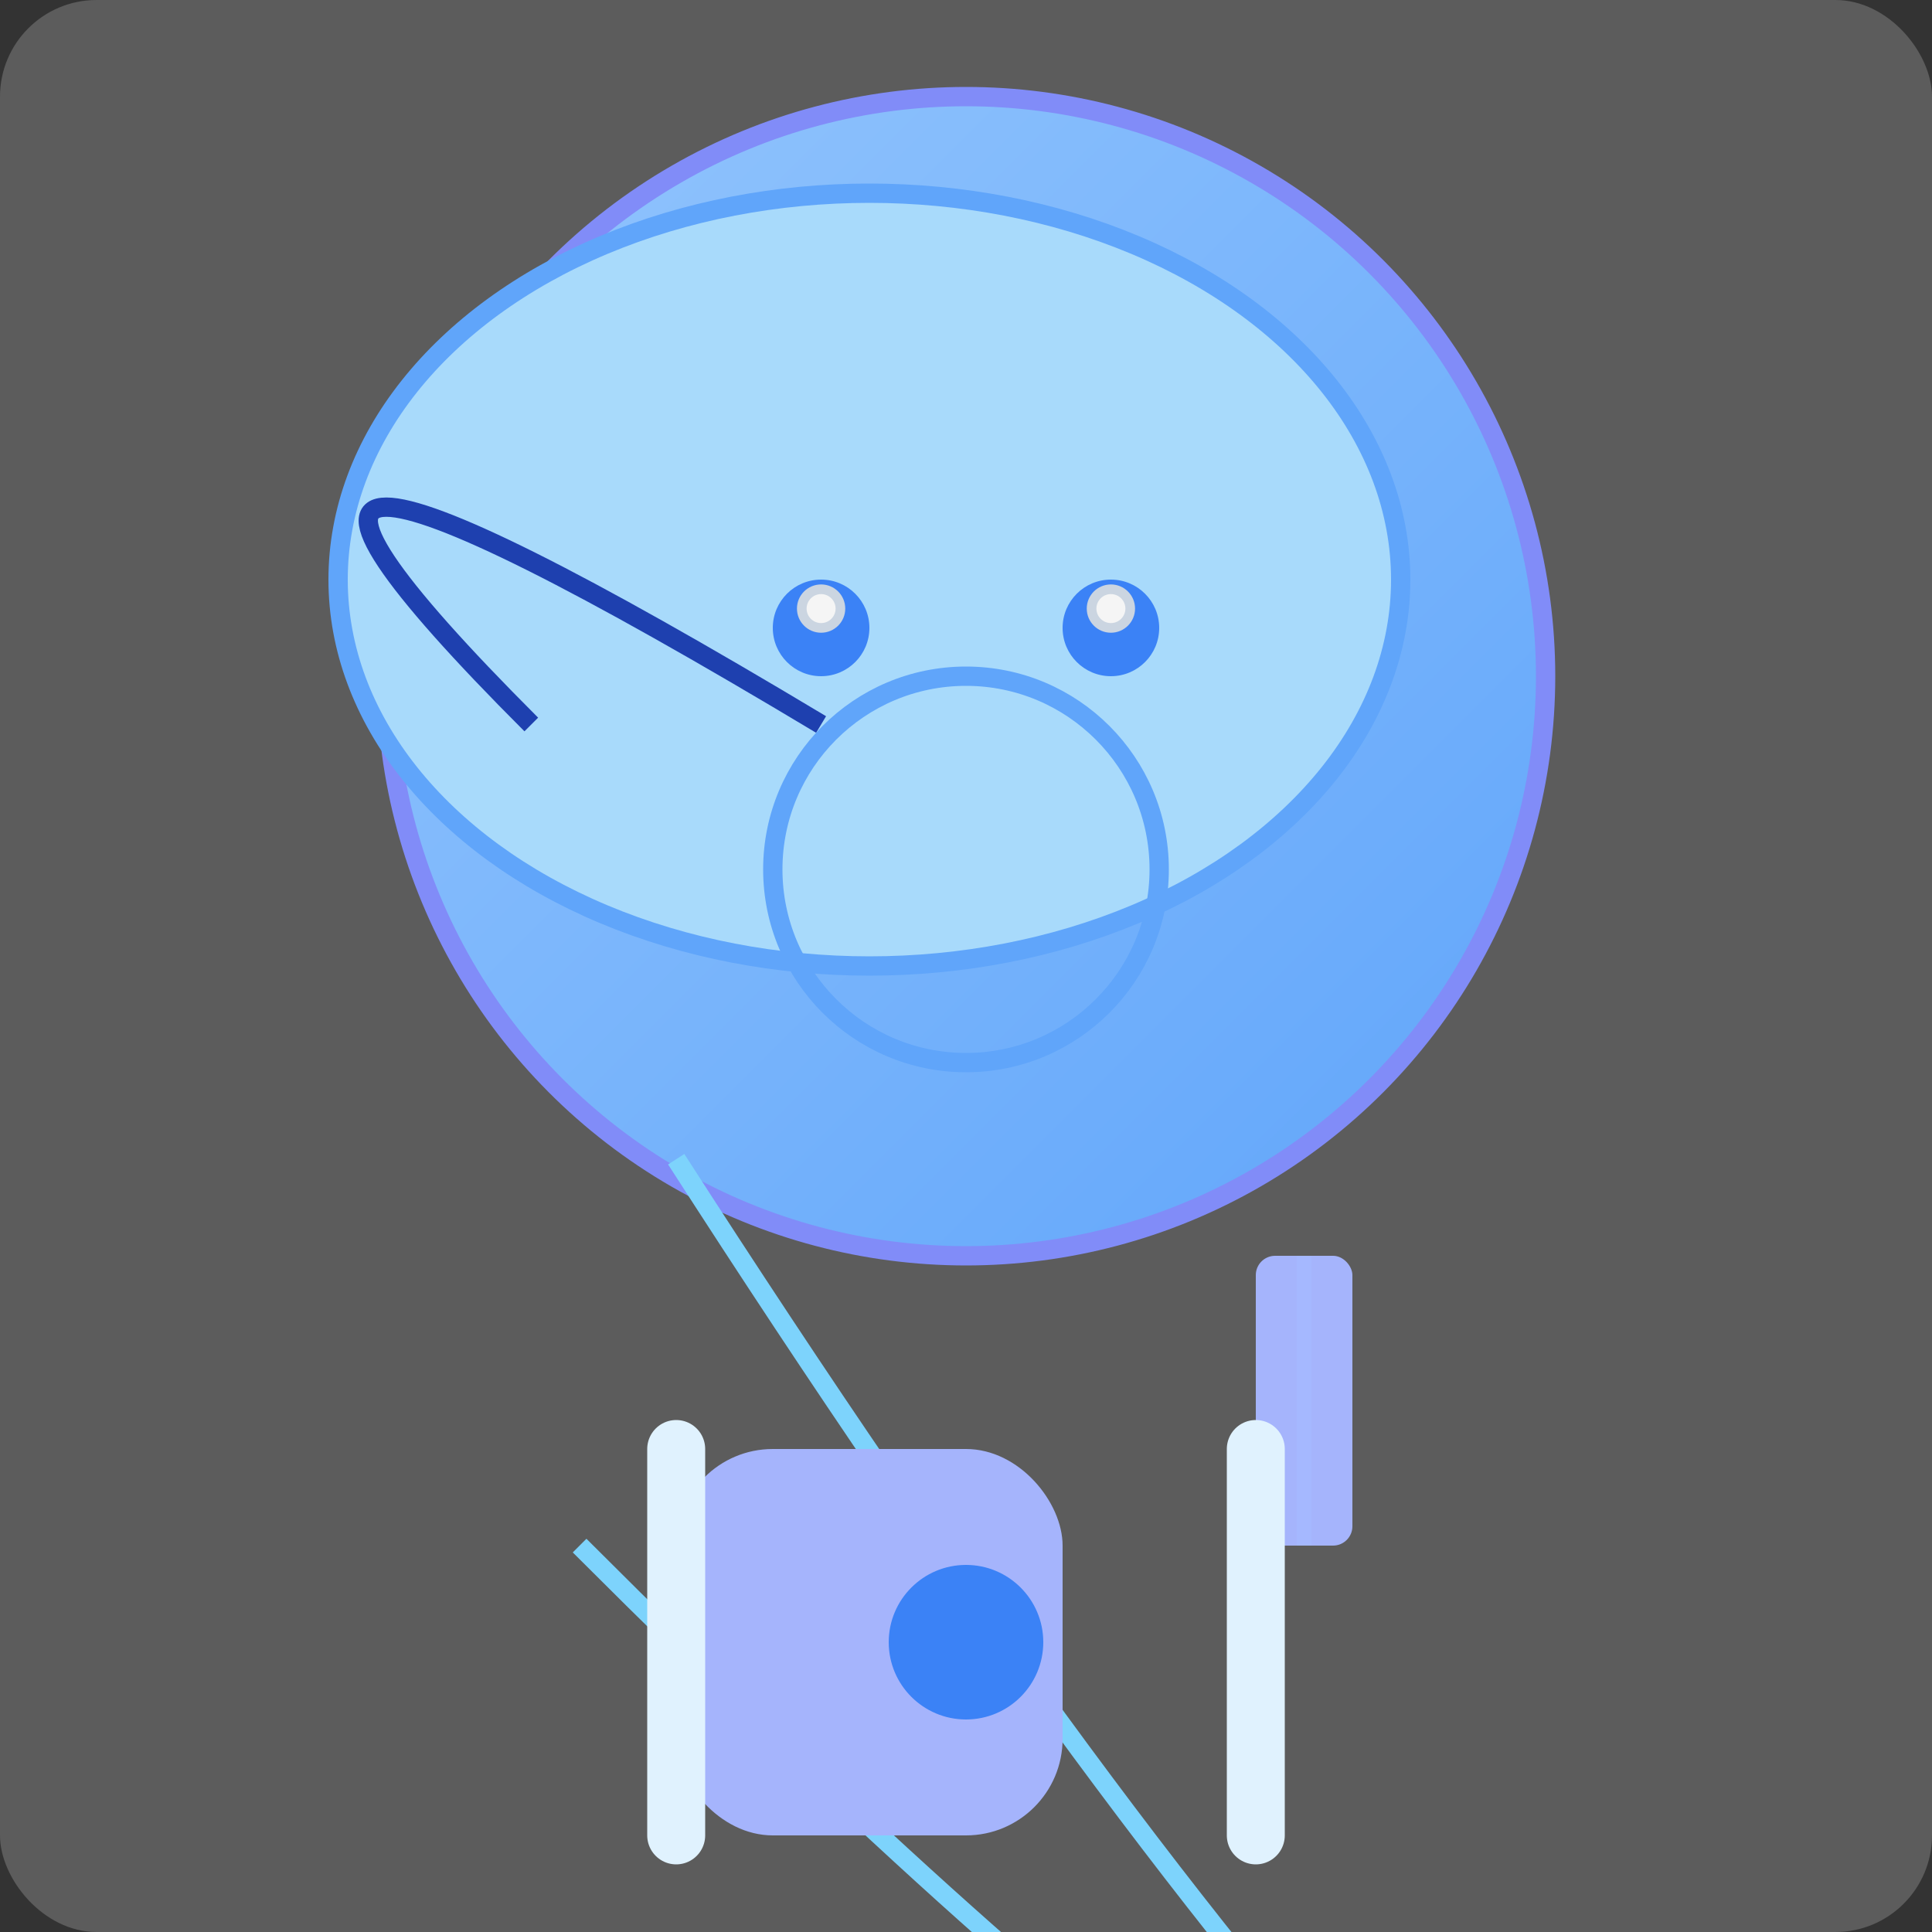
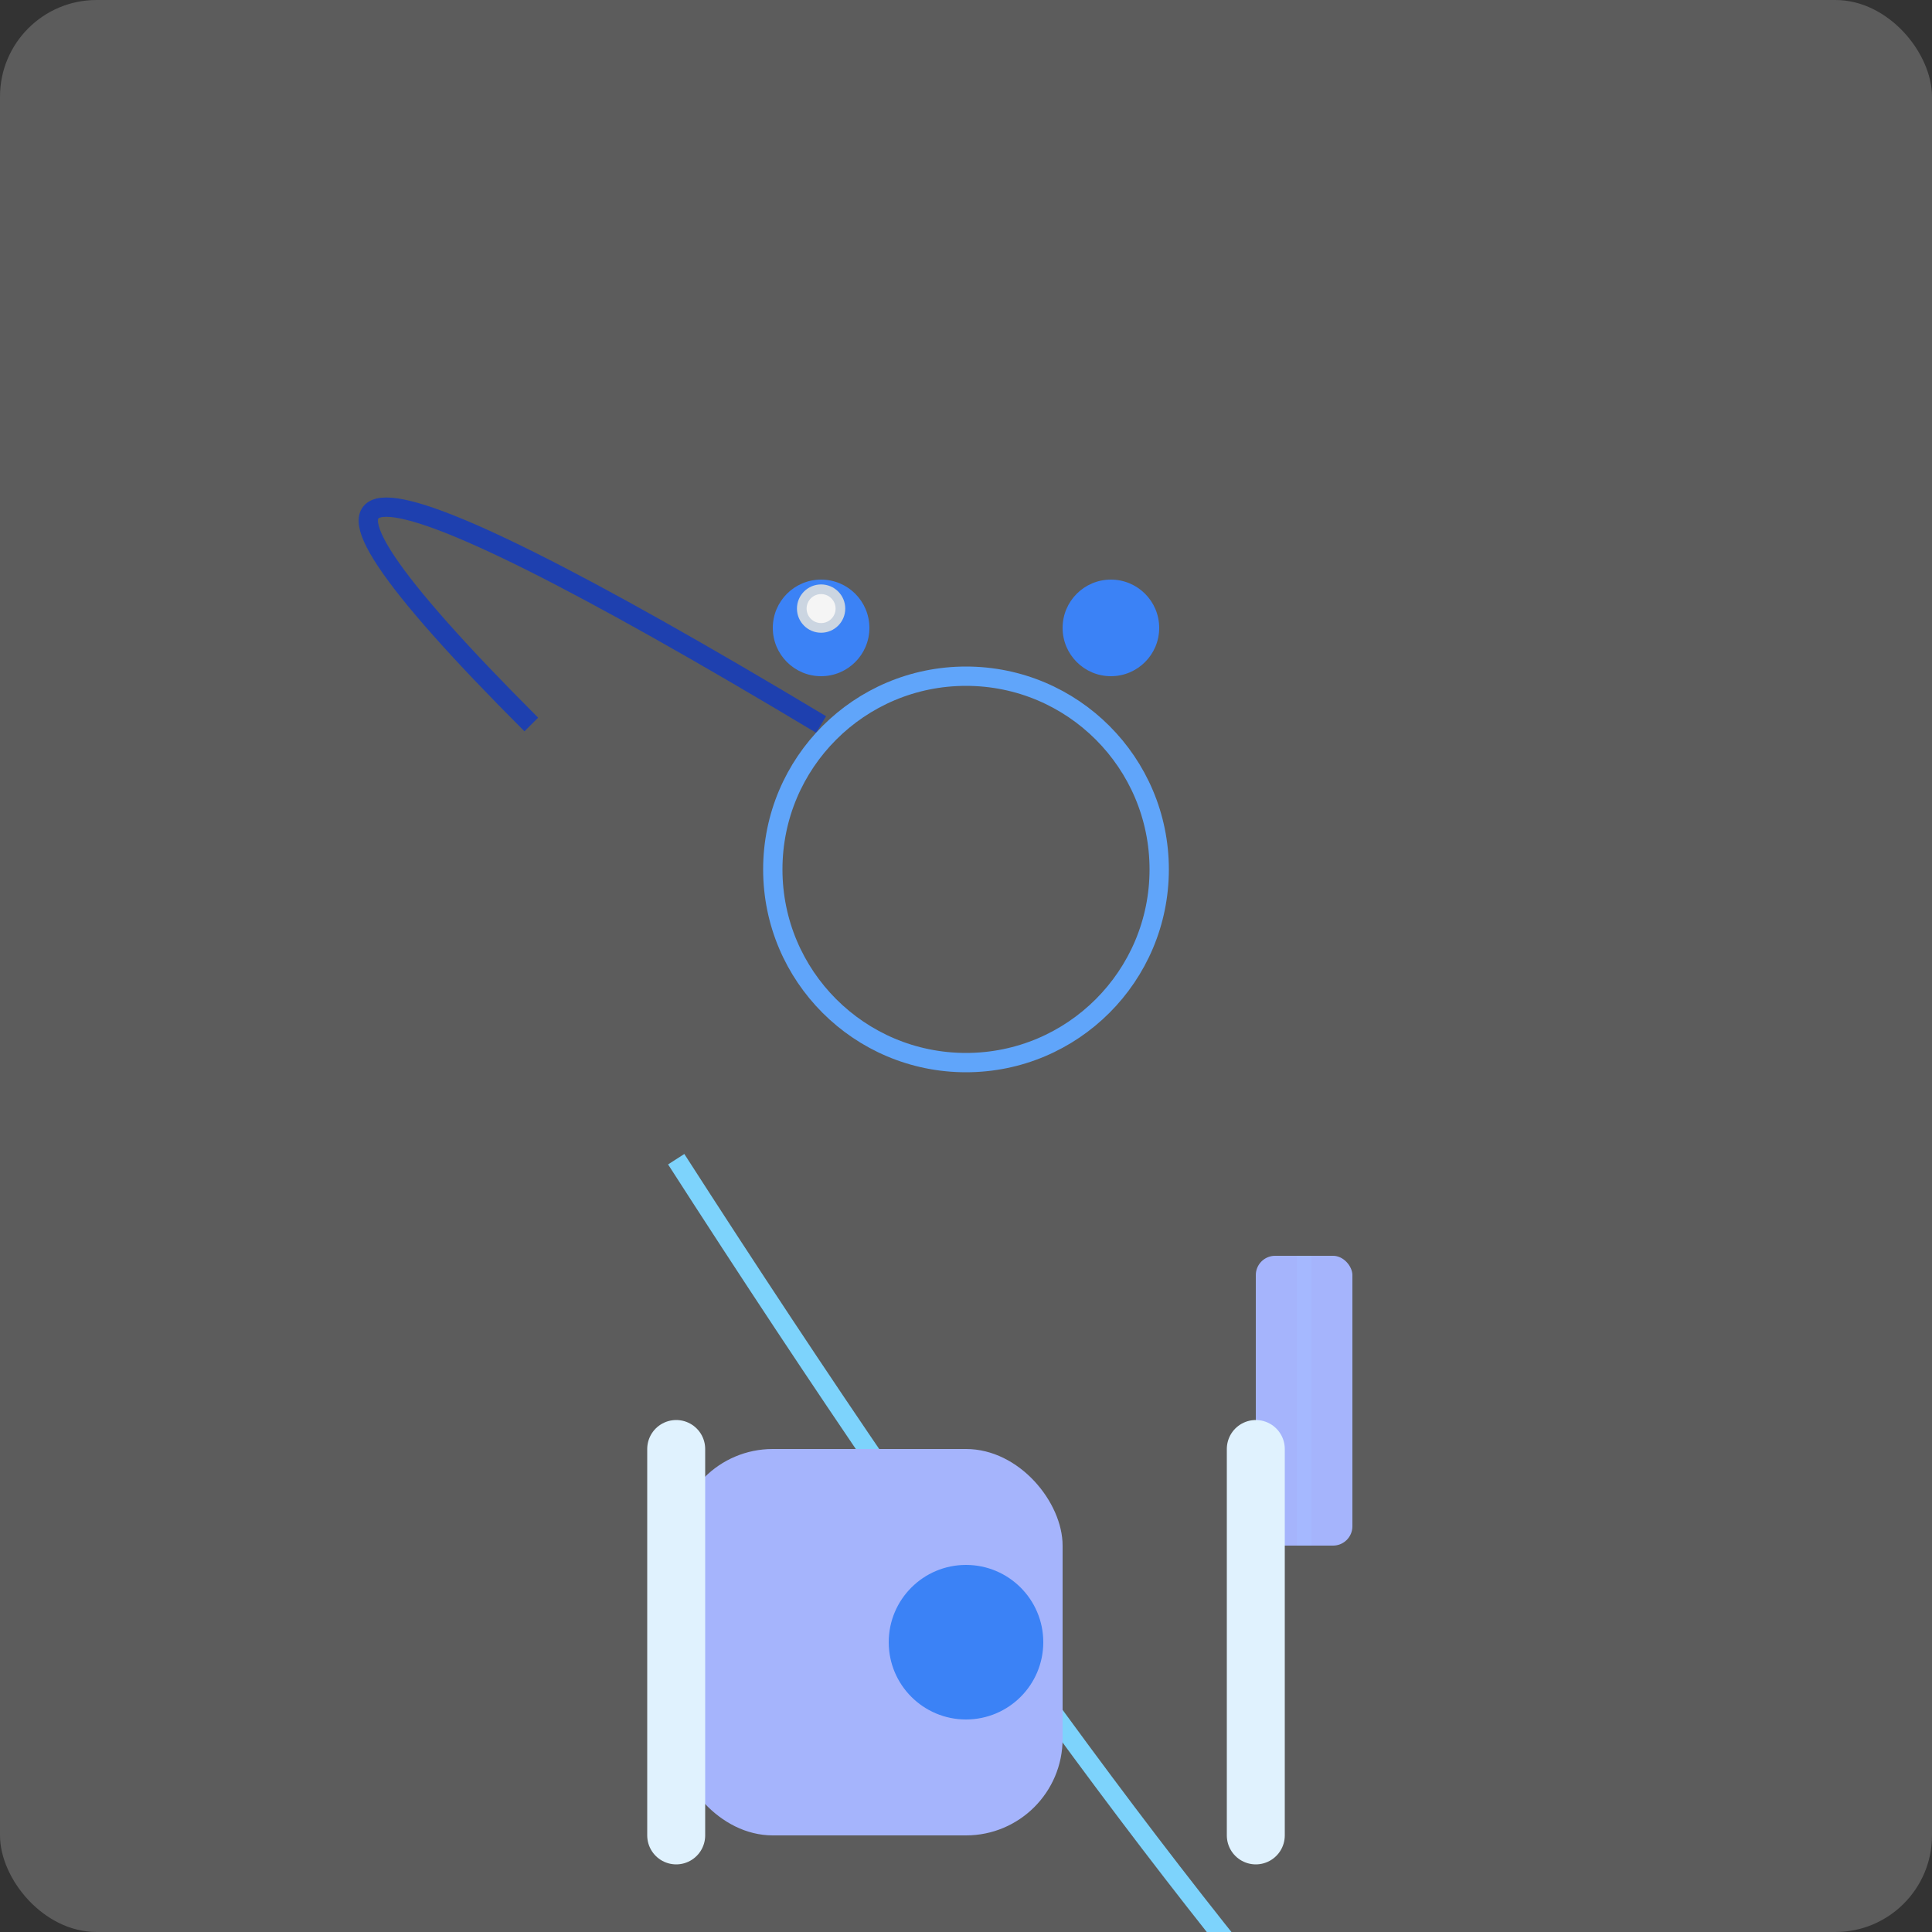
<svg xmlns="http://www.w3.org/2000/svg" width="200" height="200" viewBox="0 0 200 200">
  <rect x="0" y="0" width="200" height="200" fill="#333333" stroke="none" />
  <rect width="200" height="200" rx="10" ry="10" fill="#ffffff" opacity="0.2" />
-   <ellipse cx="100" cy="70" rx="60" ry="60" fill="url(#head-gradient)" stroke="#818CF8" stroke-width="2" />
  <defs>
    <linearGradient id="head-gradient" x1="0%" y1="0%" x2="100%" y2="100%">
      <stop offset="0%" stop-color="#93C5FD" />
      <stop offset="100%" stop-color="#60A5FA" />
    </linearGradient>
  </defs>
-   <ellipse cx="90" cy="60" rx="55" ry="40" fill="#A8DAFB" stroke="#60A5FA" stroke-width="2" />
  <circle cx="85" cy="65" r="5" fill="#3B82F6" />
  <circle cx="115" cy="65" r="5" fill="#3B82F6" />
  <circle cx="85" cy="63" r="2" fill="#F5F5F5" stroke="#CBD5E1" stroke-width="1" />
-   <circle cx="115" cy="63" r="2" fill="#F5F5F5" stroke="#CBD5e1" stroke-width="1" />
  <path d="M85 75 Q 10 30 55 75" stroke="#1E40AF" stroke-width="2" fill="none" />
  <circle cx="100" cy="90" r="20" fill="none" stroke="#60A5FA" stroke-width="2" />
  <path d="M70 120 q 90 140 130 140 q 10 30 130 140" fill="none" stroke="#7DD3FC" stroke-width="2" />
-   <path d="M60 160 q 90 90 100 70 q 10 30 130 140" fill="none" stroke="#7DD3FC" stroke-width="2" />
  <g transform="translate(70 150)">
    <rect x="0" y="0" width="40" height="40" rx="10" ry="10" fill="#A5B4FC">
      <animate attributeName="x" from="70" to="80" dur="2s" repeatCount="indefinite" />
    </rect>
    <circle cx="30" cy="20" r="8" fill="#3B82F6" />
  </g>
  <g transform="translate(130 130)">
    <rect x="0" y="0" width="10" height="30" rx="2" fill="#A5B4FC" />
    <line x1="5" y1="0" x2="5" y2="30" stroke="#A5B8FF" stroke-width="1.5" />
  </g>
  <line x1="70" y1="190" x2="70" y2="150" stroke="#E0F2FE" stroke-width="6" stroke-linecap="round" />
  <line x1="130" y1="190" x2="130" y2="150" stroke="#E0F2FE" stroke-width="6" stroke-linecap="round" />
</svg>